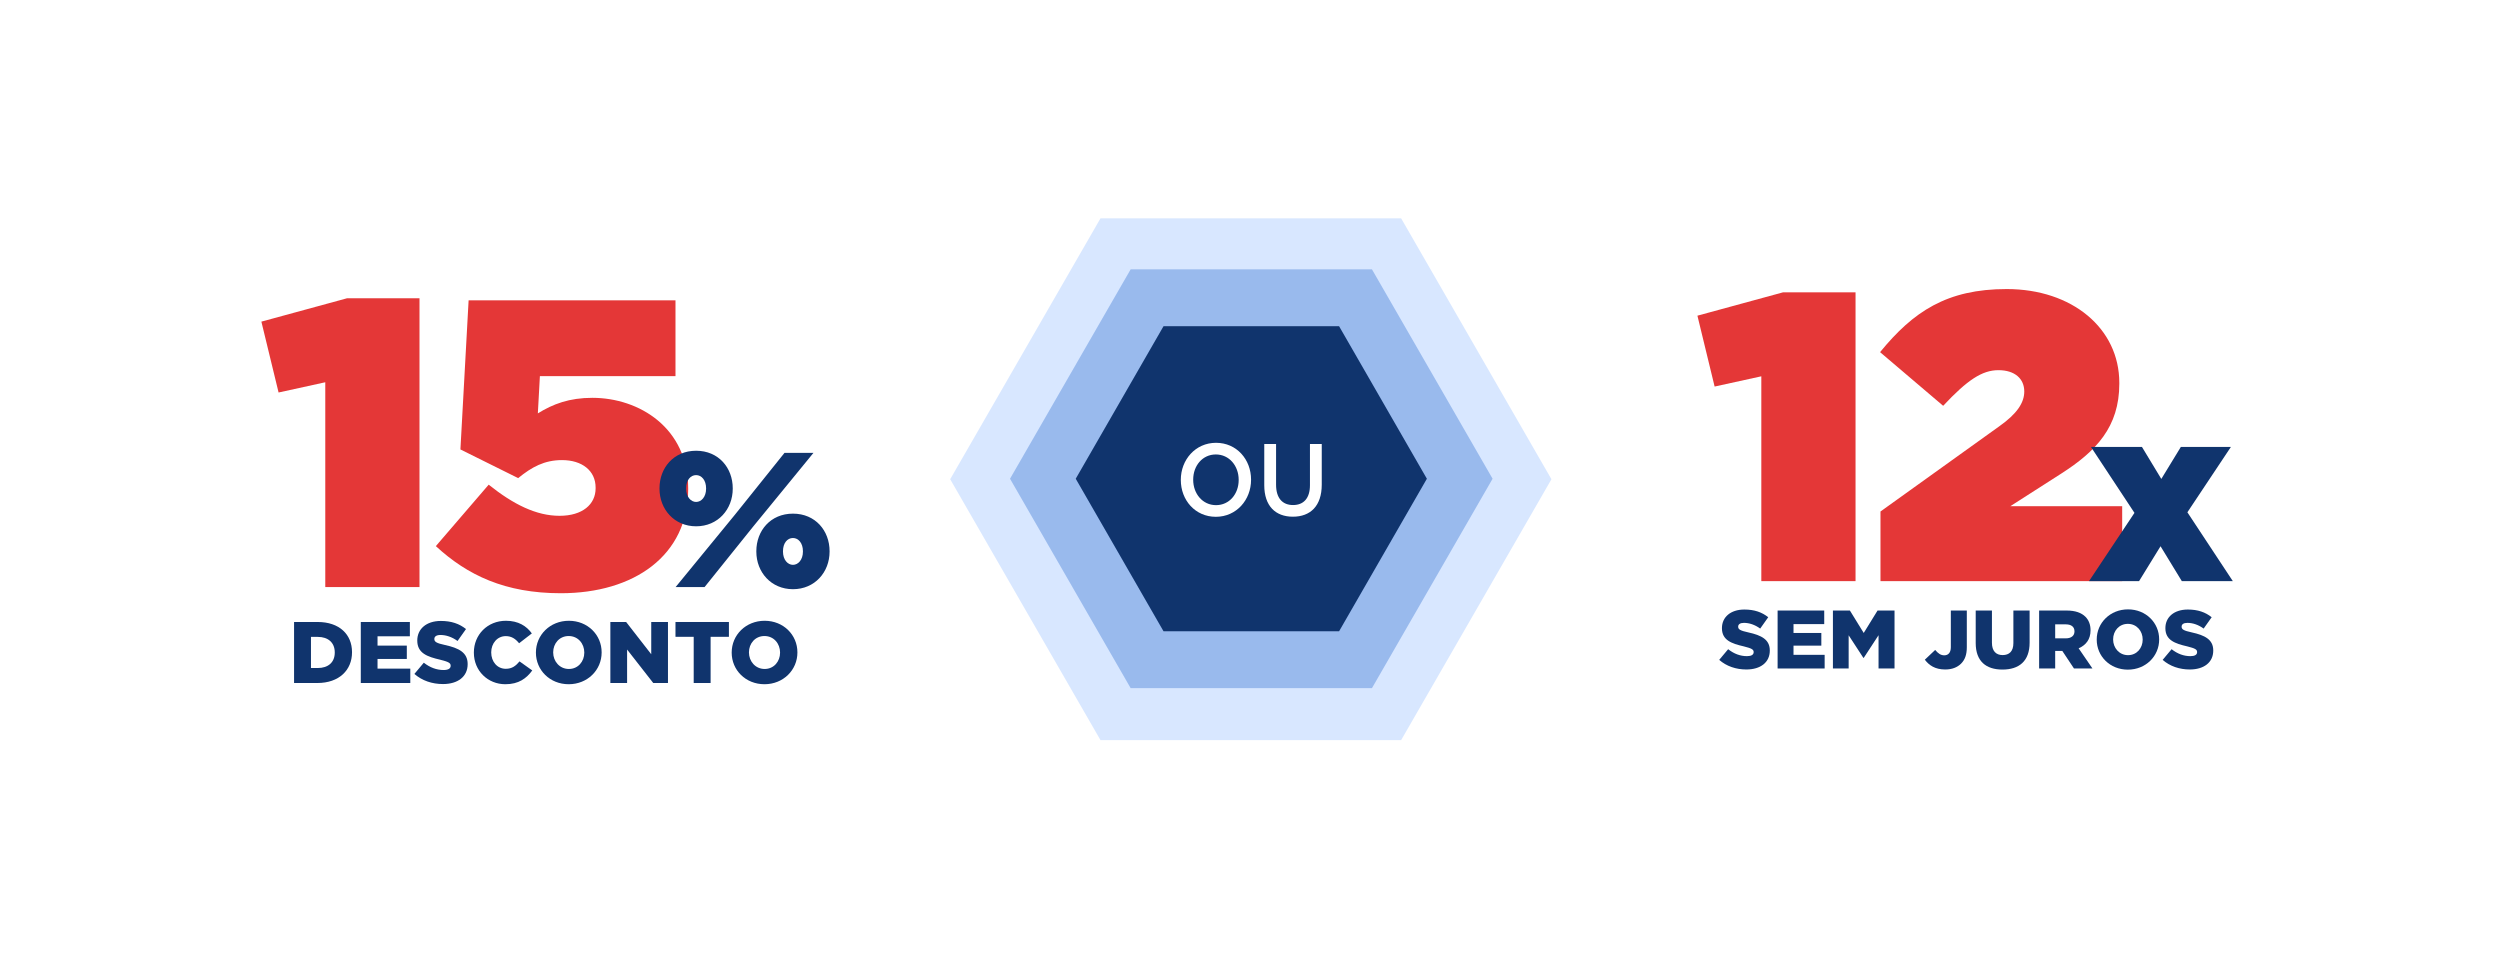
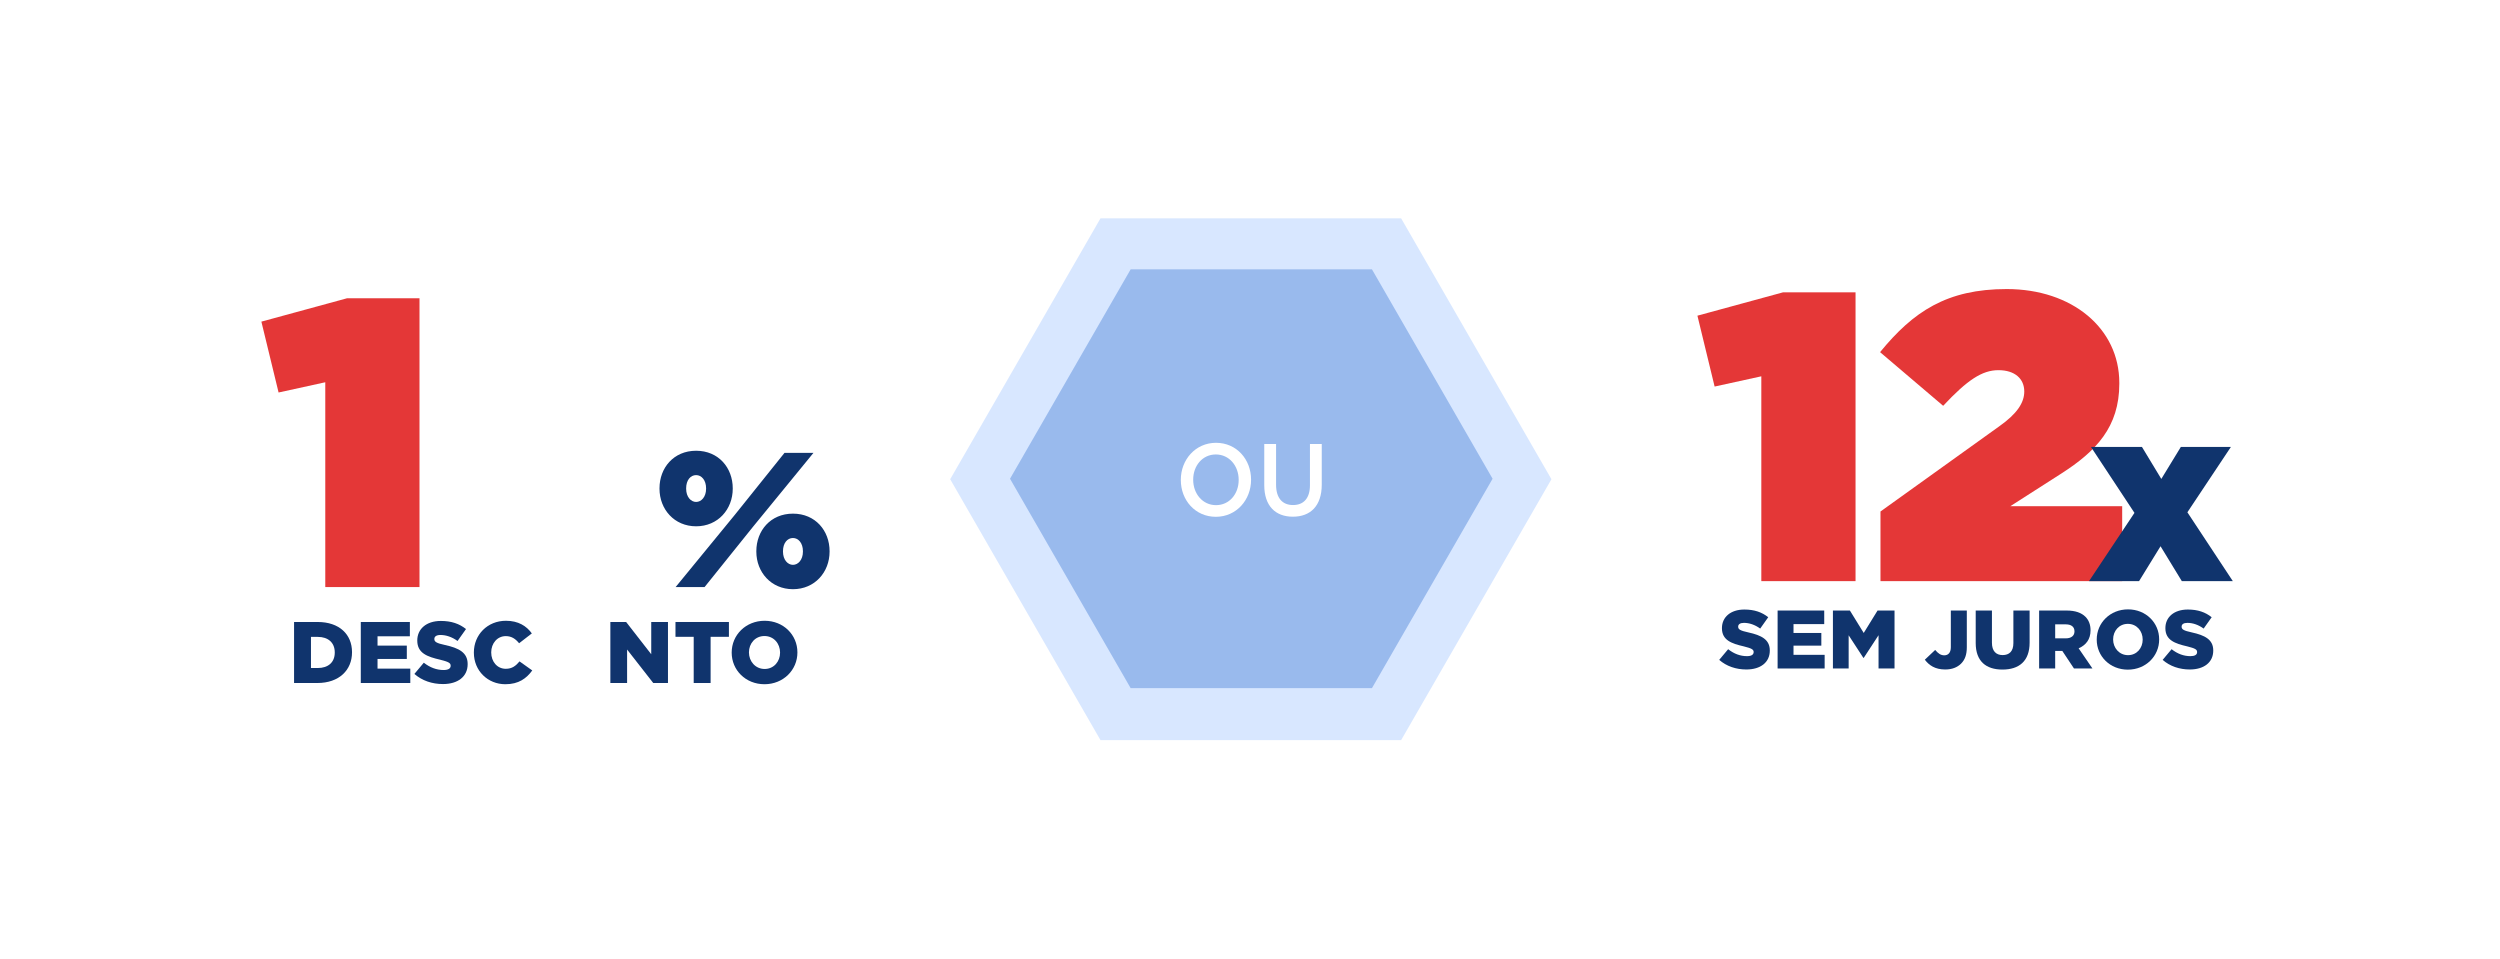
<svg xmlns="http://www.w3.org/2000/svg" width="813" height="312" viewBox="0 0 813 312" fill="none">
  <g filter="url(#filter0_d_110_2)">
    <path d="M24 72C24 45.49 45.49 24 72 24H276C302.51 24 324 45.49 324 72V240C324 266.51 302.51 288 276 288H72C45.49 288 24 266.51 24 240V72Z" fill="white" />
  </g>
  <g filter="url(#filter1_d_110_2)">
    <path d="M489 72C489 45.49 510.49 24 537 24H741C767.51 24 789 45.49 789 72V240C789 266.51 767.51 288 741 288H537C510.49 288 489 266.51 489 240V72Z" fill="white" />
  </g>
  <path d="M105.782 190.92H136.423V97H112.843L85 104.594L90.595 127.641L105.782 124.31V190.92Z" fill="#E43737" />
-   <path d="M182.367 192.919C206.214 192.919 223.799 180.662 223.799 159.081V158.814C223.799 139.231 207.946 129.373 192.625 129.373C185.165 129.373 179.836 131.371 174.907 134.435L175.573 122.312H219.669V97.666H152.393L149.728 146.158L168.512 155.484C172.909 151.887 177.039 149.622 182.767 149.622C189.295 149.622 193.691 153.086 193.691 158.548V158.814C193.691 164.01 189.428 167.74 181.968 167.74C174.374 167.74 166.914 164.01 158.921 157.615L141.735 177.598C151.993 187.057 164.249 192.919 182.367 192.919Z" fill="#E43737" />
  <path d="M226.378 171.153C233.487 171.153 238.289 165.603 238.289 158.93V158.806C238.289 152.133 233.674 146.583 226.378 146.583C219.082 146.583 214.468 152.133 214.468 158.806V158.93C214.468 165.603 219.269 171.153 226.378 171.153ZM226.378 154.503C228.124 154.503 229.621 156.124 229.621 158.806V158.93C229.621 161.612 228.062 163.233 226.378 163.233C224.695 163.233 223.136 161.612 223.136 158.93V158.806C223.136 156.124 224.57 154.503 226.378 154.503ZM238.975 167.411L219.706 190.92H229.122L244.899 171.277L264.542 147.269H255.125L238.975 167.411ZM257.869 191.606C264.978 191.606 269.78 186.056 269.78 179.384V179.259C269.78 172.587 265.165 167.037 257.869 167.037C250.573 167.037 245.959 172.587 245.959 179.259V179.384C245.959 186.056 250.76 191.606 257.869 191.606ZM257.869 183.687C256.186 183.687 254.627 182.065 254.627 179.384V179.259C254.627 176.578 256.061 174.957 257.869 174.957C259.615 174.957 261.112 176.578 261.112 179.259V179.384C261.112 182.065 259.553 183.687 257.869 183.687Z" fill="#10346D" />
  <path d="M95.629 222.114H103.197C110.311 222.114 114.478 217.89 114.478 212.136V212.08C114.478 206.326 110.368 202.272 103.31 202.272H95.629V222.114ZM103.367 207.119C106.683 207.119 108.866 208.962 108.866 212.165V212.221C108.866 215.424 106.683 217.238 103.367 217.238H101.128V207.119H103.367Z" fill="#10346D" />
  <path d="M117.33 222.114H133.43V217.437H122.773V214.291H132.296V209.954H122.773V206.921H133.288V202.272H117.33V222.114Z" fill="#10346D" />
  <path d="M144.059 222.454C148.877 222.454 152.08 220.045 152.08 215.991V215.935C152.08 212.221 149.246 210.747 144.71 209.755C141.933 209.16 141.252 208.707 141.252 207.828V207.771C141.252 207.006 141.904 206.496 143.237 206.496C145.022 206.496 146.978 207.119 148.792 208.452L151.542 204.568C149.387 202.839 146.78 201.932 143.378 201.932C138.616 201.932 135.697 204.568 135.697 208.281V208.338C135.697 212.42 138.985 213.582 143.18 214.546C145.901 215.226 146.553 215.623 146.553 216.473V216.53C146.553 217.408 145.759 217.89 144.257 217.89C141.989 217.89 139.835 217.097 137.823 215.509L134.761 219.166C137.256 221.348 140.515 222.454 144.059 222.454Z" fill="#10346D" />
  <path d="M164.335 222.511C168.7 222.511 171.194 220.611 173.093 218.032L168.955 215.084C167.736 216.53 166.546 217.493 164.477 217.493C161.699 217.493 159.743 215.169 159.743 212.193V212.136C159.743 209.245 161.699 206.864 164.477 206.864C166.404 206.864 167.679 207.8 168.813 209.188L172.952 205.986C171.223 203.576 168.558 201.876 164.533 201.876C158.524 201.876 154.102 206.411 154.102 212.193V212.25C154.102 218.174 158.666 222.511 164.335 222.511Z" fill="#10346D" />
-   <path d="M184.939 222.511C191.061 222.511 195.653 217.89 195.653 212.193V212.136C195.653 206.467 191.118 201.876 184.996 201.876C178.873 201.876 174.281 206.496 174.281 212.193V212.25C174.281 217.919 178.817 222.511 184.939 222.511ZM184.996 217.55C181.963 217.55 179.894 215.028 179.894 212.193V212.136C179.894 209.274 181.906 206.836 184.939 206.836C187.972 206.836 190.013 209.302 190.013 212.193V212.25C190.013 215.113 188 217.55 184.996 217.55Z" fill="#10346D" />
  <path d="M198.489 222.114H203.932V211.229L212.435 222.114H217.225V202.272H211.783V212.76L203.62 202.272H198.489V222.114Z" fill="#10346D" />
  <path d="M225.591 222.114H231.09V207.091H237.043V202.272H219.667V207.091H225.591V222.114Z" fill="#10346D" />
  <path d="M248.604 222.511C254.726 222.511 259.318 217.89 259.318 212.193V212.136C259.318 206.467 254.783 201.876 248.661 201.876C242.538 201.876 237.946 206.496 237.946 212.193V212.25C237.946 217.919 242.481 222.511 248.604 222.511ZM248.661 217.55C245.628 217.55 243.559 215.028 243.559 212.193V212.136C243.559 209.274 245.571 206.836 248.604 206.836C251.637 206.836 253.678 209.302 253.678 212.193V212.25C253.678 215.113 251.665 217.55 248.661 217.55Z" fill="#10346D" />
  <path d="M572.782 188.986H603.423V95.066H579.843L552 102.659L557.595 125.706L572.782 122.376V188.986Z" fill="#E43737" />
  <path d="M611.533 188.986H690.133V164.607H653.764L670.416 153.949C681.607 146.755 689.2 138.895 689.2 124.774V124.507C689.2 106.789 673.88 94 652.565 94C633.115 94 622.19 101.327 611.4 114.516L631.916 131.968C639.776 123.575 644.571 120.378 649.9 120.378C655.229 120.378 658.293 123.175 658.293 127.305C658.293 130.902 656.028 134.499 650.167 138.629L611.533 166.339V188.986Z" fill="#E43737" />
  <path d="M709.217 145.335L702.857 155.749L696.559 145.335H679.971L694.127 166.786L679.348 188.986H695.623L702.607 177.637L709.529 188.986H726.116L711.338 166.599L725.493 145.335H709.217Z" fill="#10346D" />
-   <path d="M567.918 217.716C572.496 217.716 575.539 215.427 575.539 211.577V211.523C575.539 207.995 572.846 206.595 568.537 205.653C565.899 205.087 565.252 204.656 565.252 203.822V203.768C565.252 203.041 565.872 202.556 567.137 202.556C568.834 202.556 570.692 203.148 572.415 204.414L575.027 200.725C572.981 199.082 570.503 198.221 567.272 198.221C562.748 198.221 559.975 200.725 559.975 204.252V204.306C559.975 208.184 563.098 209.288 567.083 210.203C569.668 210.85 570.288 211.227 570.288 212.035V212.088C570.288 212.923 569.534 213.381 568.107 213.381C565.952 213.381 563.906 212.627 561.994 211.119L559.086 214.593C561.456 216.666 564.552 217.716 567.918 217.716Z" fill="#10346D" />
+   <path d="M567.918 217.716C572.496 217.716 575.539 215.427 575.539 211.577V211.523C575.539 207.995 572.846 206.595 568.537 205.653C565.899 205.087 565.252 204.656 565.252 203.822V203.768C565.252 203.041 565.872 202.556 567.137 202.556C568.834 202.556 570.692 203.148 572.415 204.414L575.027 200.725C572.981 199.082 570.503 198.221 567.272 198.221C562.748 198.221 559.975 200.725 559.975 204.252V204.306C559.975 208.184 563.098 209.288 567.083 210.203C569.668 210.85 570.288 211.227 570.288 212.035C570.288 212.923 569.534 213.381 568.107 213.381C565.952 213.381 563.906 212.627 561.994 211.119L559.086 214.593C561.456 216.666 564.552 217.716 567.918 217.716Z" fill="#10346D" />
  <path d="M578.079 217.393H593.374V212.95H583.249V209.961H592.297V205.841H583.249V202.96H593.239V198.544H578.079V217.393Z" fill="#10346D" />
  <path d="M596.066 217.393H601.182V206.595L605.975 213.946H606.083L610.903 206.568V217.393H616.1V198.544H610.58L606.083 205.841L601.586 198.544H596.066V217.393Z" fill="#10346D" />
  <path d="M632.579 217.716C634.733 217.716 636.483 217.07 637.749 215.804C639.014 214.539 639.607 212.869 639.607 210.5V198.544H634.41V210.473C634.41 212.223 633.575 213.112 632.282 213.112C631.098 213.112 630.263 212.465 629.32 211.361L625.954 214.539C627.328 216.343 629.267 217.716 632.579 217.716Z" fill="#10346D" />
  <path d="M651.198 217.743C656.556 217.743 660.03 215.05 660.03 208.992V198.544H654.752V209.153C654.752 211.819 653.406 213.031 651.252 213.031C649.124 213.031 647.778 211.738 647.778 209.019V198.544H642.5V209.126C642.5 215.05 645.866 217.743 651.198 217.743Z" fill="#10346D" />
  <path d="M663.122 217.393H668.346V211.684H670.661L674.458 217.393H680.463L675.966 210.823C678.336 209.826 679.844 207.915 679.844 205.006V204.953C679.844 203.148 679.278 201.667 678.174 200.563C676.908 199.298 674.943 198.544 672.035 198.544H663.122V217.393ZM668.346 207.591V203.041H671.792C673.516 203.041 674.62 203.795 674.62 205.303V205.357C674.62 206.73 673.569 207.591 671.819 207.591H668.346Z" fill="#10346D" />
  <path d="M691.981 217.77C697.797 217.77 702.16 213.381 702.16 207.968V207.915C702.16 202.529 697.851 198.167 692.035 198.167C686.219 198.167 681.856 202.556 681.856 207.968V208.022C681.856 213.408 686.165 217.77 691.981 217.77ZM692.035 213.058C689.154 213.058 687.188 210.661 687.188 207.968V207.915C687.188 205.195 689.1 202.879 691.981 202.879C694.862 202.879 696.801 205.222 696.801 207.968V208.022C696.801 210.742 694.889 213.058 692.035 213.058Z" fill="#10346D" />
  <path d="M712.128 217.716C716.705 217.716 719.748 215.427 719.748 211.577V211.523C719.748 207.995 717.055 206.595 712.747 205.653C710.108 205.087 709.462 204.656 709.462 203.822V203.768C709.462 203.041 710.081 202.556 711.347 202.556C713.043 202.556 714.901 203.148 716.624 204.414L719.236 200.725C717.19 199.082 714.713 198.221 711.481 198.221C706.957 198.221 704.184 200.725 704.184 204.252V204.306C704.184 208.184 707.308 209.288 711.293 210.203C713.878 210.85 714.497 211.227 714.497 212.035V212.088C714.497 212.923 713.743 213.381 712.316 213.381C710.162 213.381 708.115 212.627 706.204 211.119L703.295 214.593C705.665 216.666 708.762 217.716 712.128 217.716Z" fill="#10346D" />
  <path d="M504.529 155.846L455.647 240.693L357.882 240.693L309 155.846L357.882 71L455.647 71L504.529 155.846Z" fill="#D8E7FF" />
  <path d="M485.391 155.687L446.157 223.787L367.69 223.787L328.457 155.687L367.69 87.587L446.157 87.587L485.391 155.687Z" fill="#99BAED" />
-   <path d="M464.02 155.687L435.472 205.287L378.376 205.287L349.828 155.687L378.376 106.087L435.472 106.087L464.02 155.687Z" fill="#10346D" />
  <path d="M395.391 168.063C402.101 168.063 406.845 162.545 406.845 156.031V155.965C406.845 149.417 402.163 144 395.454 144C388.744 144 384 149.517 384 156.031V156.098C384 162.645 388.681 168.063 395.391 168.063ZM395.454 164.274C391.084 164.274 388.026 160.551 388.026 156.031V155.965C388.026 151.445 391.053 147.789 395.391 147.789C399.76 147.789 402.819 151.511 402.819 156.031V156.098C402.819 160.618 399.792 164.274 395.454 164.274Z" fill="white" />
  <path d="M420.44 168.029C426.151 168.029 429.833 164.54 429.833 157.593V144.399H425.995V157.793C425.995 162.08 423.904 164.24 420.502 164.24C417.038 164.24 414.978 161.98 414.978 157.627V144.399H411.139V157.793C411.139 164.54 414.791 168.029 420.44 168.029Z" fill="white" />
  <defs>
    <filter id="filter0_d_110_2" x="0" y="0" width="348" height="312" filterUnits="userSpaceOnUse" color-interpolation-filters="sRGB">
      <feFlood flood-opacity="0" result="BackgroundImageFix" />
      <feColorMatrix in="SourceAlpha" type="matrix" values="0 0 0 0 0 0 0 0 0 0 0 0 0 0 0 0 0 0 127 0" result="hardAlpha" />
      <feOffset />
      <feGaussianBlur stdDeviation="12" />
      <feComposite in2="hardAlpha" operator="out" />
      <feColorMatrix type="matrix" values="0 0 0 0 0 0 0 0 0 0 0 0 0 0 0 0 0 0 0.2 0" />
      <feBlend mode="normal" in2="BackgroundImageFix" result="effect1_dropShadow_110_2" />
      <feBlend mode="normal" in="SourceGraphic" in2="effect1_dropShadow_110_2" result="shape" />
    </filter>
    <filter id="filter1_d_110_2" x="465" y="0" width="348" height="312" filterUnits="userSpaceOnUse" color-interpolation-filters="sRGB">
      <feFlood flood-opacity="0" result="BackgroundImageFix" />
      <feColorMatrix in="SourceAlpha" type="matrix" values="0 0 0 0 0 0 0 0 0 0 0 0 0 0 0 0 0 0 127 0" result="hardAlpha" />
      <feOffset />
      <feGaussianBlur stdDeviation="12" />
      <feComposite in2="hardAlpha" operator="out" />
      <feColorMatrix type="matrix" values="0 0 0 0 0 0 0 0 0 0 0 0 0 0 0 0 0 0 0.2 0" />
      <feBlend mode="normal" in2="BackgroundImageFix" result="effect1_dropShadow_110_2" />
      <feBlend mode="normal" in="SourceGraphic" in2="effect1_dropShadow_110_2" result="shape" />
    </filter>
  </defs>
</svg>